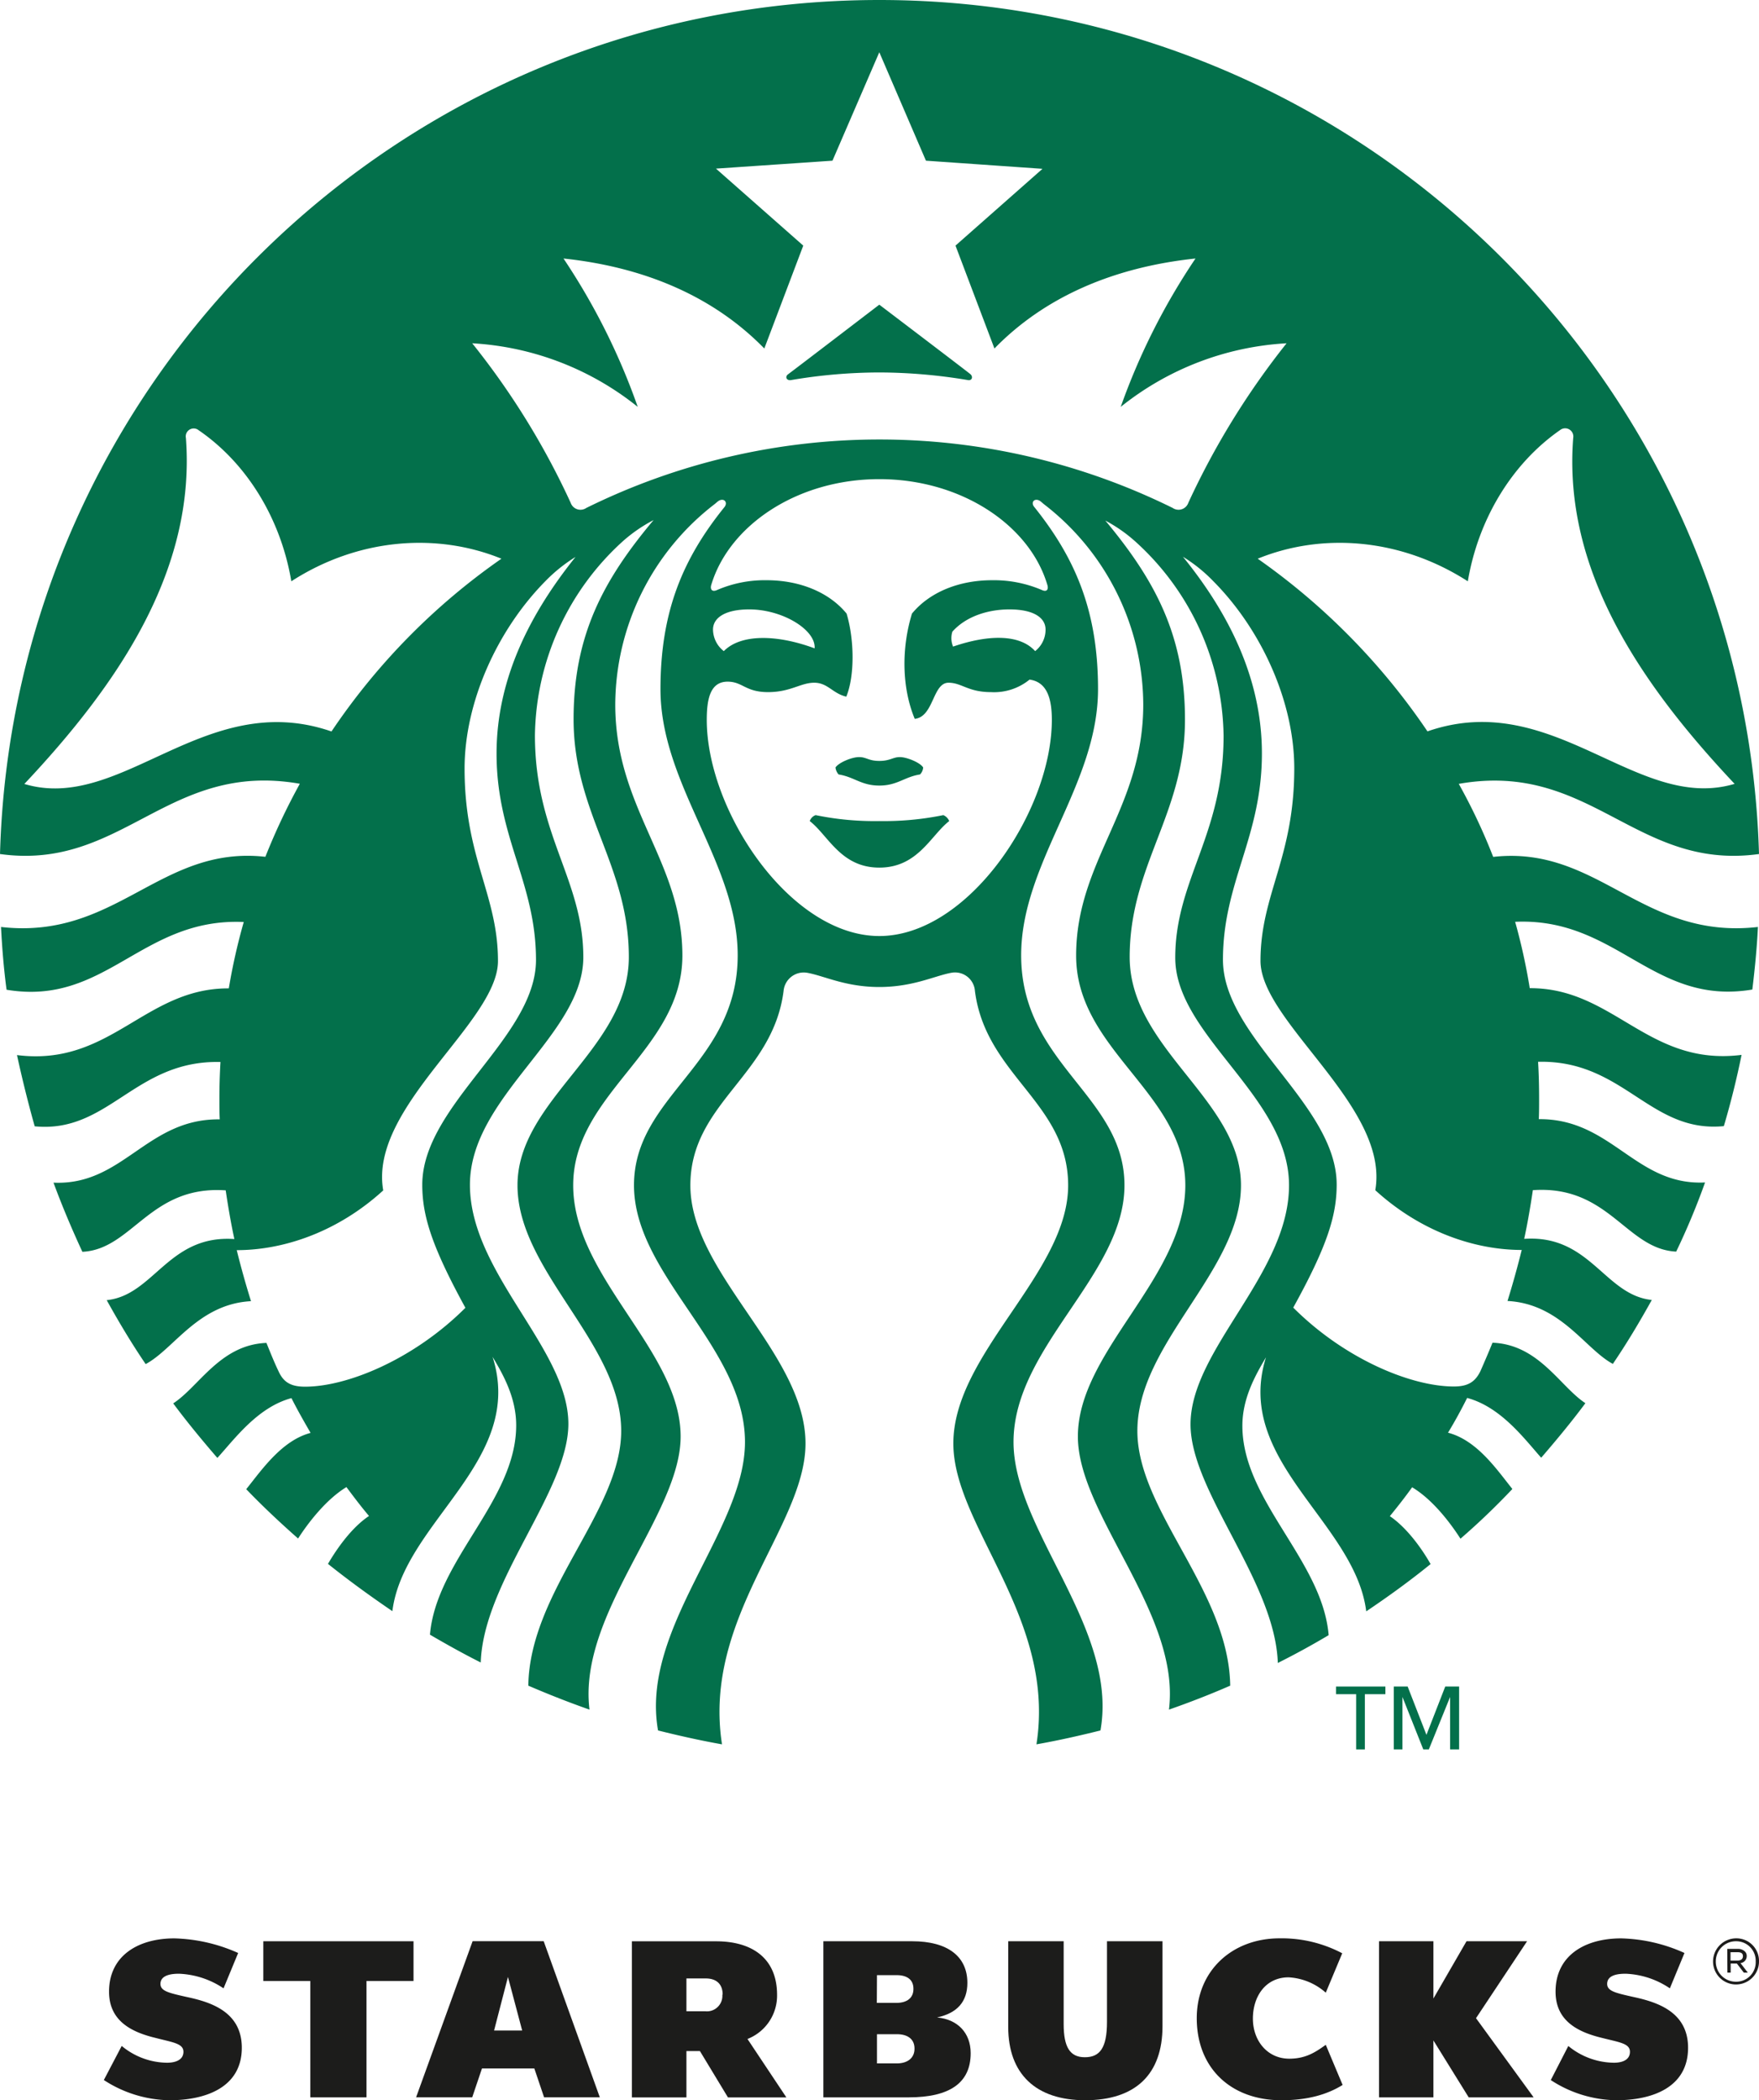
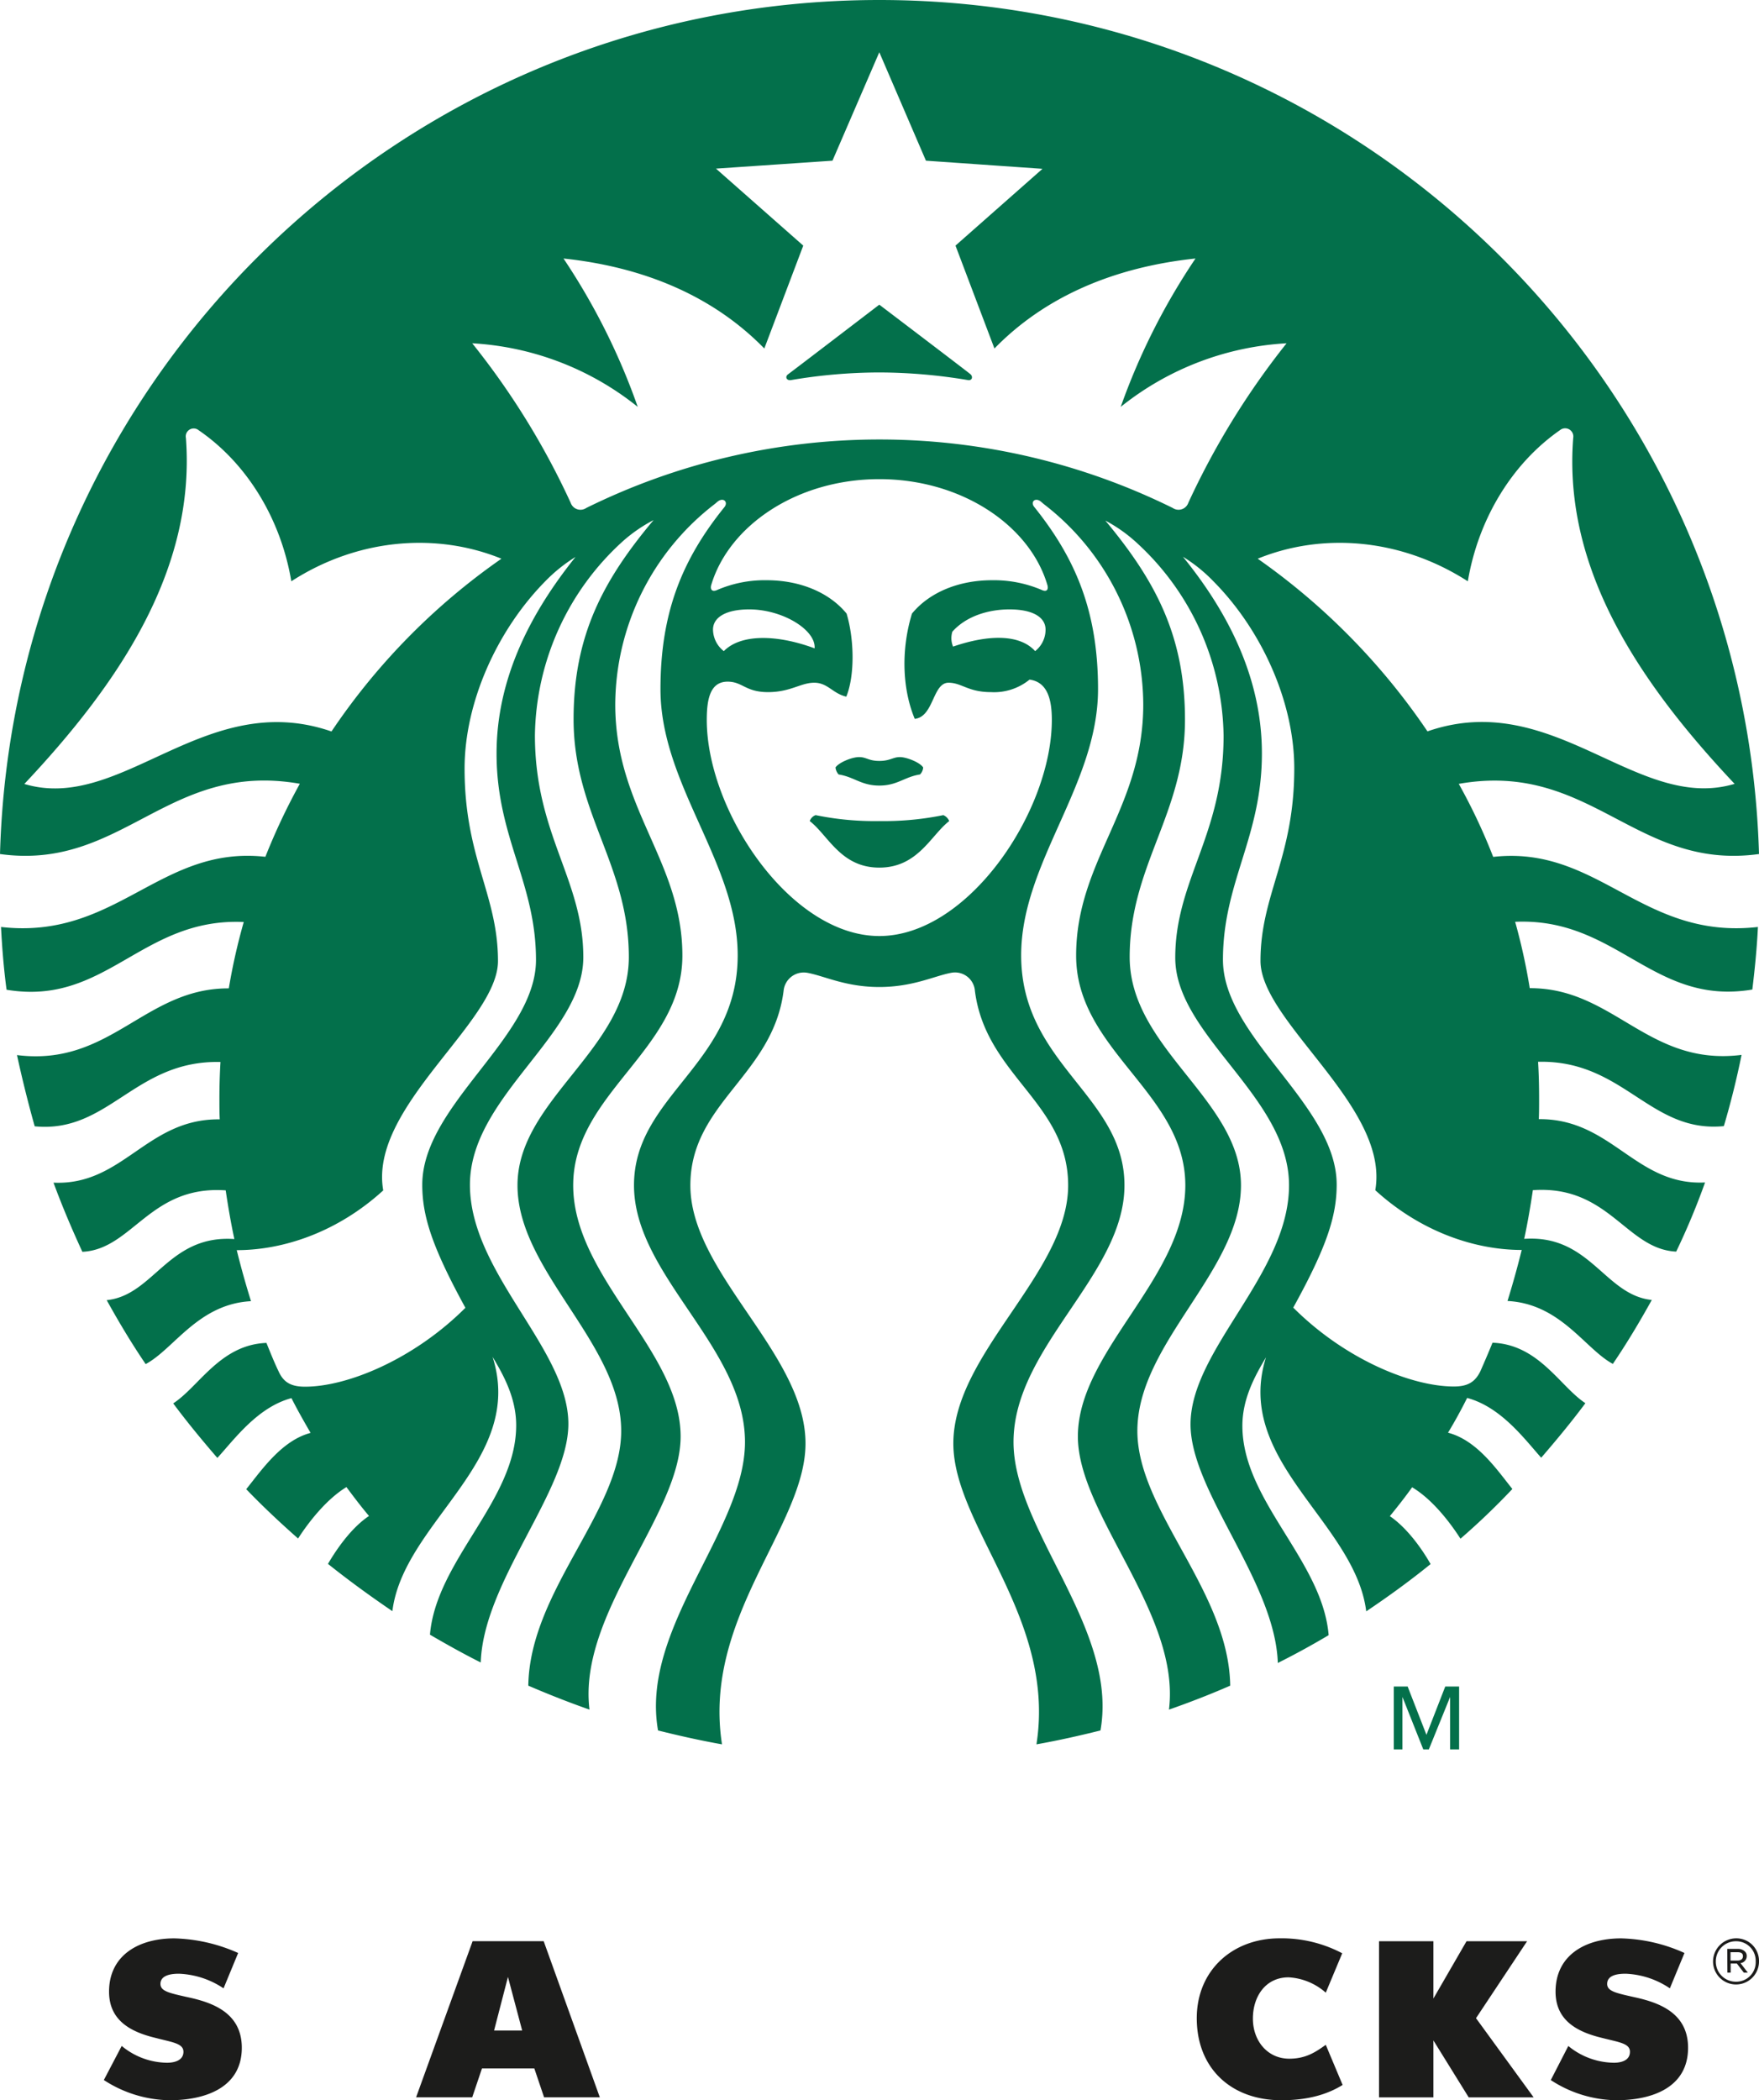
<svg xmlns="http://www.w3.org/2000/svg" viewBox="0 0 361.32 431.32">
  <defs>
    <style>
      .bb210510-93fe-427c-8a95-d461a8310311 {
        fill: #03704b;
      }

      .a225c24f-aabc-46f0-a9d5-02b8cafba1e2 {
        fill: #1c1c1b;
      }
    </style>
  </defs>
  <title>资源 1</title>
  <g id="b53419cd-d1fe-4a34-a168-0539c8740927" data-name="图层 2">
    <g id="b44e0287-50a1-4eb0-8cc7-0081ebcb85b3" data-name="Layer 1">
      <g>
        <line class="bb210510-93fe-427c-8a95-d461a8310311" x1="280.36" y1="347.93" x2="280.36" y2="359.28" />
        <polyline class="bb210510-93fe-427c-8a95-d461a8310311" points="289.15 346.36 293.01 356.28 293.01 356.28" />
        <path class="bb210510-93fe-427c-8a95-d461a8310311" d="M198.84,78.06h0a111.33,111.33,0,0,0-18.22-1.57,109.19,109.19,0,0,0-18.15,1.57c-.93.14-1.28-.71-.57-1.21s18.72-14.28,18.72-14.28,18.15,13.78,18.72,14.28S199.69,78.2,198.84,78.06Zm-31.3,89.34h0a2,2,0,0,0-1.21,1.22c3.79,2.92,6.36,9.56,14.29,9.56s10.58-6.64,14.36-9.56a2.25,2.25,0,0,0-1.21-1.22,61,61,0,0,1-13.15,1.22A59.91,59.91,0,0,1,167.54,167.4Zm13.08-11.13h0c-2.21,0-2.64-.79-4.15-.79s-4.21,1.14-4.85,2.14a2.6,2.6,0,0,0,.64,1.43c3.21.5,4.64,2.28,8.36,2.28s5.14-1.78,8.36-2.28a2.25,2.25,0,0,0,.65-1.43c-.58-1-3.37-2.14-4.79-2.14S182.84,156.27,180.62,156.27Zm180.48,34.1h0c-.21,4.36-.64,8.64-1.15,12.85-20.43,3.43-27.79-14.85-48.72-13.91a123.57,123.57,0,0,1,3,13.63c17.29-.08,24.29,16.12,43.51,13.7-1,4.92-2.22,9.84-3.64,14.63-15.22,1.49-20.58-13.64-38.16-13.21.15,2.5.21,5,.21,7.57,0,1.42,0,2.85-.06,4.21,15-.14,19.85,13.7,34.15,13a146.06,146.06,0,0,1-5.93,14.2c-10.29-.49-13.8-13.7-29.44-12.62-.5,3.35-1.07,6.7-1.78,10,13.57-.93,16.5,11.55,26.21,12.55-2.5,4.5-5.14,8.93-8,13.13-5.71-3.06-10.71-12.35-21.64-12.92,1.06-3.42,2.06-7,2.92-10.48-9.71,0-20.79-3.79-30.08-12.27,3-17.13-23.58-34.54-23.58-47.1,0-13.63,6.94-21.12,6.94-39.53,0-13.56-6.65-28.4-16.65-38.46a31.82,31.82,0,0,0-6.22-5c9.22,11.35,16.22,24.83,16.22,40.39,0,17.27-8,26.4-8,42.38s23.36,29.76,23.36,46.17c0,6.49-2.07,12.85-8.92,25.26,10.49,10.5,24.14,16.2,33,16.2,2.86,0,4.36-.93,5.44-3.14.85-1.93,1.71-3.93,2.49-5.85,9.51.36,13.87,9,19.08,12.42-2.86,3.85-5.94,7.56-9.08,11.2-3.49-3.93-8.29-10.42-15.21-12.28-1.22,2.43-2.5,4.79-3.93,7.14,6,1.57,10.07,7.64,13.22,11.56A145.52,145.52,0,0,1,300,316c-2.29-3.56-5.86-8.13-9.93-10.56-1.43,2-3,4-4.58,5.93,3.37,2.28,6.43,6.42,8.37,9.84-4.22,3.43-8.65,6.64-13.22,9.71-2.29-18.34-27.3-30.9-20.59-52.17-2.2,3.71-4.85,8.42-4.85,14.06,0,15.41,16.44,27.62,17.72,43-3.36,2-6.86,3.92-10.44,5.71-.57-16.77-17.93-35.18-17.93-49,0-15.42,20.23-30.9,20.23-49.1s-23.37-30.76-23.37-46.74,9.93-25.19,9.93-45.59a54.76,54.76,0,0,0-18.14-39.89,30.82,30.82,0,0,0-6.15-4.29c10.36,12.43,16.36,23.77,16.36,40.9,0,19.26-11.36,29.9-11.36,48.73s22.86,29.33,22.86,46.88-21.28,32.4-21.28,50.45c0,16.41,18.79,32.83,19.07,52.31-4.07,1.78-8.29,3.42-12.58,4.92,2.43-19.7-18.71-40-18.71-56.09,0-17.55,22.07-32.61,22.07-51.59s-22.43-27.68-22.43-47.17,13.79-30.18,13.79-51.58a52.19,52.19,0,0,0-20.37-41.1c-.28-.22-.49-.43-.78-.65-1.14-.78-2.07.22-1.22,1.22,8.51,10.62,13.08,21.48,13.08,37.39,0,19.69-15.79,35.61-15.79,54.66,0,22.4,21.22,28.82,21.22,47.23s-22.79,33.19-22.79,52.73c0,18.13,21.58,38.25,17.86,59.23-4.29,1.07-8.72,2.07-13.15,2.85,4.08-26-17.07-44.81-17.07-61.79,0-18.48,23.58-35,23.58-53,0-17-16.94-22.55-19.15-39.95a4.1,4.1,0,0,0-4.86-3.71c-3.43.63-7.86,2.92-14.79,2.92s-11.29-2.29-14.79-2.92a4.16,4.16,0,0,0-4.86,3.71c-2.21,17.4-19.15,23-19.15,39.95,0,18.05,23.65,34.54,23.65,53,0,17-21.22,35.75-17.15,61.79-4.43-.78-8.86-1.78-13.14-2.85-3.72-21,17.86-41.1,17.86-59.23,0-19.54-22.8-34.25-22.8-52.73s21.3-24.83,21.3-47.23c0-19.05-15.86-35-15.86-54.66,0-15.91,4.57-26.77,13.14-37.39.79-1-.14-2-1.28-1.22-.29.22-.5.43-.79.65a52.21,52.21,0,0,0-20.36,41.1c0,21.4,13.79,32.18,13.79,51.58s-22.43,28.27-22.43,47.17,22.07,34,22.07,51.59c0,16.06-21.15,36.39-18.72,56.09-4.28-1.5-8.43-3.14-12.57-4.92.29-19.48,19.08-35.9,19.08-52.31,0-18-21.3-32.83-21.3-50.45s22.87-28,22.87-46.88S117.82,167,117.82,147.71c0-17.13,6-28.47,16.43-40.9A31,31,0,0,0,128,111.1,54.77,54.77,0,0,0,109.88,151c0,20.4,9.94,29.61,9.94,45.59S96.53,225.2,96.53,243.32s20.22,33.68,20.22,49.1c0,13.84-17.44,32.25-18,49-3.57-1.79-7-3.71-10.43-5.71,1.29-15.34,17.71-27.55,17.71-43,0-5.64-2.63-10.35-4.85-14.06C108,300,82.88,312.54,80.6,330.88c-4.51-3.07-8.94-6.28-13.23-9.71,2-3.42,5-7.56,8.43-9.84-1.64-1.93-3.14-3.93-4.64-5.93-4,2.43-7.64,7-9.93,10.56-3.64-3.21-7.22-6.56-10.65-10.13,3.15-3.92,7.29-10,13.22-11.56-1.36-2.35-2.71-4.71-3.93-7.14-6.93,1.86-11.64,8.35-15.22,12.28-3.14-3.64-6.21-7.35-9.07-11.2,5.29-3.43,9.65-12.06,19.15-12.42.78,1.92,1.57,3.92,2.5,5.85,1,2.21,2.5,3.14,5.43,3.14,8.79,0,22.43-5.7,32.94-16.2-6.79-12.41-8.86-18.77-8.86-25.26,0-16.41,23.36-30.25,23.36-46.17S102,172,102,154.77c0-15.56,7.08-29,16.22-40.39a32.42,32.42,0,0,0-6.22,5c-9.92,10.06-16.57,24.9-16.57,38.46,0,18.41,6.86,25.9,6.86,39.53,0,12.56-26.58,30-23.57,47.1-9.29,8.48-20.37,12.27-30.09,12.27.86,3.49,1.86,7.06,2.93,10.48-10.86.57-15.86,9.86-21.64,12.92-2.86-4.2-5.51-8.63-8-13.13,9.72-1,12.65-13.48,26.22-12.55-.71-3.29-1.28-6.64-1.78-10-15.58-1.08-19.15,12.13-29.44,12.62-2.14-4.63-4.14-9.34-5.93-14.2,14.29.65,19.15-13.19,34.15-13-.07-1.36-.07-2.79-.07-4.21,0-2.57.07-5.07.22-7.57-17.58-.43-22.94,14.7-38.16,13.21-1.35-4.79-2.57-9.71-3.64-14.63,19.22,2.42,26.22-13.78,43.51-13.7a123.71,123.71,0,0,1,3.07-13.63c-21-.94-28.29,17.34-48.72,13.91C.78,199,.43,194.73.21,190.37c23.72,2.72,32.65-16.83,54.3-14.41a131,131,0,0,1,7.08-15C34.44,156.19,25.22,178.89,0,175.39,2.71,78.06,82.52,0,180.62,0s177.9,78.06,180.7,175.39c-25.3,3.5-34.52-19.2-61.67-14.41a120.12,120.12,0,0,1,7.07,15C328.37,173.54,337.3,193.09,361.1,190.37ZM103,114.74h0c-13.3-5.42-29.44-4.22-43.16,4.64-2.14-12.77-9.07-24.19-19-31a1.63,1.63,0,0,0-2.65,1.58C40.22,117,24.43,140.36,5,161c20,6,37.08-19.77,63.09-10.78A134.85,134.85,0,0,1,103,114.74ZM180.62,98.4h0c-16.79,0-30.8,9.41-34.51,21.69-.29.93.14,1.57,1.21,1.07a24.65,24.65,0,0,1,10.15-2c6.86,0,12.86,2.5,16.43,6.85,1.57,5.21,1.72,12.7-.06,17.06-2.8-.64-3.8-2.86-6.59-2.86s-4.85,1.93-9.49,1.93-5.22-2.15-8.3-2.15c-3.64,0-4.28,3.72-4.28,7.86,0,18.69,17.15,44.38,35.44,44.38s35.44-25.69,35.44-44.38c0-4.14-.86-7.78-4.58-8.28a11.53,11.53,0,0,1-7.93,2.57c-4.71,0-6-1.93-8.71-1.93-3.29,0-3,7-6.94,7.42-2.64-6.34-2.78-14.41-.57-21.62,3.58-4.35,9.58-6.85,16.44-6.85a25,25,0,0,1,10.22,2c1.07.5,1.43-.14,1.14-1.07C211.48,107.81,197.41,98.4,180.62,98.4Zm26.72,26.75h0c-4,0-8.71,1.22-11.71,4.57a4.51,4.51,0,0,0,.14,3.07c7.28-2.5,13.71-2.57,16.86.93a5.59,5.59,0,0,0,2.14-4.43C214.77,126.87,212.34,125.15,207.34,125.15Zm-58.66,8.57h0c3.51-3.57,10.94-3.43,18.65-.57.29-3.78-6.57-8-13.43-8-4.93,0-7.44,1.72-7.44,4.14A5.69,5.69,0,0,0,148.68,133.72ZM264.28,70.5h0a59.77,59.77,0,0,0-34.07,13.06,135,135,0,0,1,15.36-30.47c-16.87,1.78-31,7.91-41.3,18.48l-8-21.13,17.87-15.77L190.2,33l-9.58-22.27L171,33l-23.93,1.63L165,50.44,157,71.57C146.68,61,132.61,54.87,115.75,53.09A135.18,135.18,0,0,1,131,83.56,59.61,59.61,0,0,0,97,70.5a157.18,157.18,0,0,1,20.22,32.75,2.13,2.13,0,0,0,3.21,1.07,136,136,0,0,1,120.46,0,2.13,2.13,0,0,0,3.21-1.07A160.18,160.18,0,0,1,264.28,70.5Zm28.94,79.7h0c25.93-9,43,16.77,63.09,10.78-19.43-20.62-35.29-44-33.15-71.07a1.68,1.68,0,0,0-2.71-1.58c-9.87,6.86-16.79,18.28-18.94,31.05-13.79-8.86-29.86-10.06-43.16-4.64A137,137,0,0,1,293.22,150.2Z" />
-         <polygon class="bb210510-93fe-427c-8a95-d461a8310311" points="280.36 359.27 280.36 359.27 278.57 359.27 278.57 347.93 274.43 347.93 274.43 346.36 284.58 346.36 284.58 347.93 280.36 347.93 280.36 359.27" />
        <polygon class="bb210510-93fe-427c-8a95-d461a8310311" points="293.01 356.28 293.01 356.28 296.87 346.36 299.72 346.36 299.72 359.27 297.87 359.27 297.87 348.5 293.5 359.27 292.36 359.27 288.08 348.5 288.08 359.27 286.3 359.27 286.3 346.36 289.15 346.36 293.01 356.28" />
      </g>
      <g>
-         <path class="a225c24f-aabc-46f0-a9d5-02b8cafba1e2" d="M238.79,416.12h0c0,9.89-5.56,15.2-15.89,15.2-10.11,0-15.8-5.39-15.8-15.05v-17.6h11.39v17c0,4.72,1.27,6.82,4.34,6.82s4.56-1.87,4.56-7.27V398.67h11.4Z" />
-         <polygon class="a225c24f-aabc-46f0-a9d5-02b8cafba1e2" points="75.28 406.83 75.28 406.83 75.28 430.73 63.75 430.73 63.75 406.83 54.09 406.83 54.09 398.67 84.94 398.67 84.94 406.83 75.28 406.83" />
        <path class="a225c24f-aabc-46f0-a9d5-02b8cafba1e2" d="M104.34,406h0L101.49,417h5.77Zm7.42,24.72h0l-2-5.92H99l-2,5.92H85.47l11.61-32.06h14.6l11.53,32.06Z" />
        <path class="a225c24f-aabc-46f0-a9d5-02b8cafba1e2" d="M275.79,428.18h0l-3.46-8.24c-2.1,1.5-4.11,2.85-7.49,2.85-4.49,0-7.48-3.67-7.48-8.24s2.62-8.47,7.33-8.47a12.53,12.53,0,0,1,7.64,3.15l3.38-8.09a26.63,26.63,0,0,0-12.88-3.07c-9.67,0-17,6.59-17,16.4,0,10.34,7.11,16.85,17.38,16.85C268.82,431.32,272.78,430.05,275.79,428.18Z" />
        <polygon class="a225c24f-aabc-46f0-a9d5-02b8cafba1e2" points="301.69 430.73 301.69 430.73 294.44 419.04 294.44 430.73 283.27 430.73 283.27 398.67 294.44 398.67 294.44 410.43 301.24 398.67 313.68 398.67 303.19 414.47 315.03 430.73 301.69 430.73" />
        <path class="a225c24f-aabc-46f0-a9d5-02b8cafba1e2" d="M34.84,431.32h0c7.26,0,14.83-2.54,14.83-10.78,0-7.34-6.3-9.36-11.24-10.41-3.67-.83-5.47-1.2-5.47-2.7,0-1.94,2.55-2.09,3.82-2.09a17.68,17.68,0,0,1,9.14,3l3-7.26a34.08,34.08,0,0,0-13.11-3c-7.49,0-13.41,3.6-13.41,10.94,0,6,4.57,8.31,9.59,9.51,3.45.9,5.69,1.12,5.69,2.84s-1.72,2.25-3.37,2.25A14.79,14.79,0,0,1,25,420.17l-3.67,7A25.31,25.31,0,0,0,34.84,431.32Z" />
        <path class="a225c24f-aabc-46f0-a9d5-02b8cafba1e2" d="M332,431.32h0c7.26,0,14.75-2.54,14.75-10.78,0-7.34-6.29-9.36-11.15-10.41-3.68-.83-5.47-1.2-5.47-2.7,0-1.94,2.47-2.09,3.82-2.09a17.41,17.41,0,0,1,9.06,3l3-7.26a33.36,33.36,0,0,0-13-3c-7.57,0-13.48,3.6-13.48,10.94,0,6,4.57,8.31,9.59,9.51,3.52.9,5.69,1.12,5.69,2.84s-1.65,2.25-3.3,2.25a15,15,0,0,1-9.36-3.44l-3.6,7A25.13,25.13,0,0,0,332,431.32Z" />
        <path class="a225c24f-aabc-46f0-a9d5-02b8cafba1e2" d="M351.88,402.86h0v-.07a4.76,4.76,0,0,1,4.79-4.72,4.64,4.64,0,0,1,4.65,4.72,4.72,4.72,0,1,1-9.44.07Zm8.76-.07h0a4,4,0,0,0-4-4.12,4.12,4.12,0,0,0-4.19,4.12v.07a4.11,4.11,0,0,0,4.11,4.12A4,4,0,0,0,360.64,402.79Zm-5.84-2.55H357a2,2,0,0,1,1.42.53,1.21,1.21,0,0,1,.38.9v.07a1.45,1.45,0,0,1-1.28,1.42l1.5,1.95h-.82l-1.43-1.87h-1.27v1.87h-.67Zm2.09,2.4h0c.68,0,1.13-.3,1.13-.9s-.38-.82-1.13-.82h-1.42v1.72Z" />
-         <path class="a225c24f-aabc-46f0-a9d5-02b8cafba1e2" d="M153.54,418.74h0a9.56,9.56,0,0,0,6.08-9.06c0-7.56-5.18-11-12.51-11H129.8v32.06H141v-9.52h2.77l5.76,9.52h12Zm-5.16-9.06h0a3.18,3.18,0,0,1-3.52,3.37H141v-6.74h4c2.1,0,3.44,1.12,3.44,3.29Z" />
-         <path class="a225c24f-aabc-46f0-a9d5-02b8cafba1e2" d="M192.49,414.32h0c4.13-.9,6.22-3.22,6.22-7.11,0-5.47-4.12-8.54-11.31-8.54H169.13v32.06h17.52c8.47,0,12.74-3,12.74-9.07C199.39,417.47,196.68,414.7,192.49,414.32Zm-12.35-8.69h4.05c2.09,0,3.44.9,3.44,2.78v.07c0,1.8-1.28,2.85-3.52,2.85h-4Zm7.71,15.13h0c0,1.88-1.42,3-3.66,3h-4.05v-6h4.11c2.18,0,3.6,1,3.6,2.92Z" />
      </g>
    </g>
  </g>
</svg>